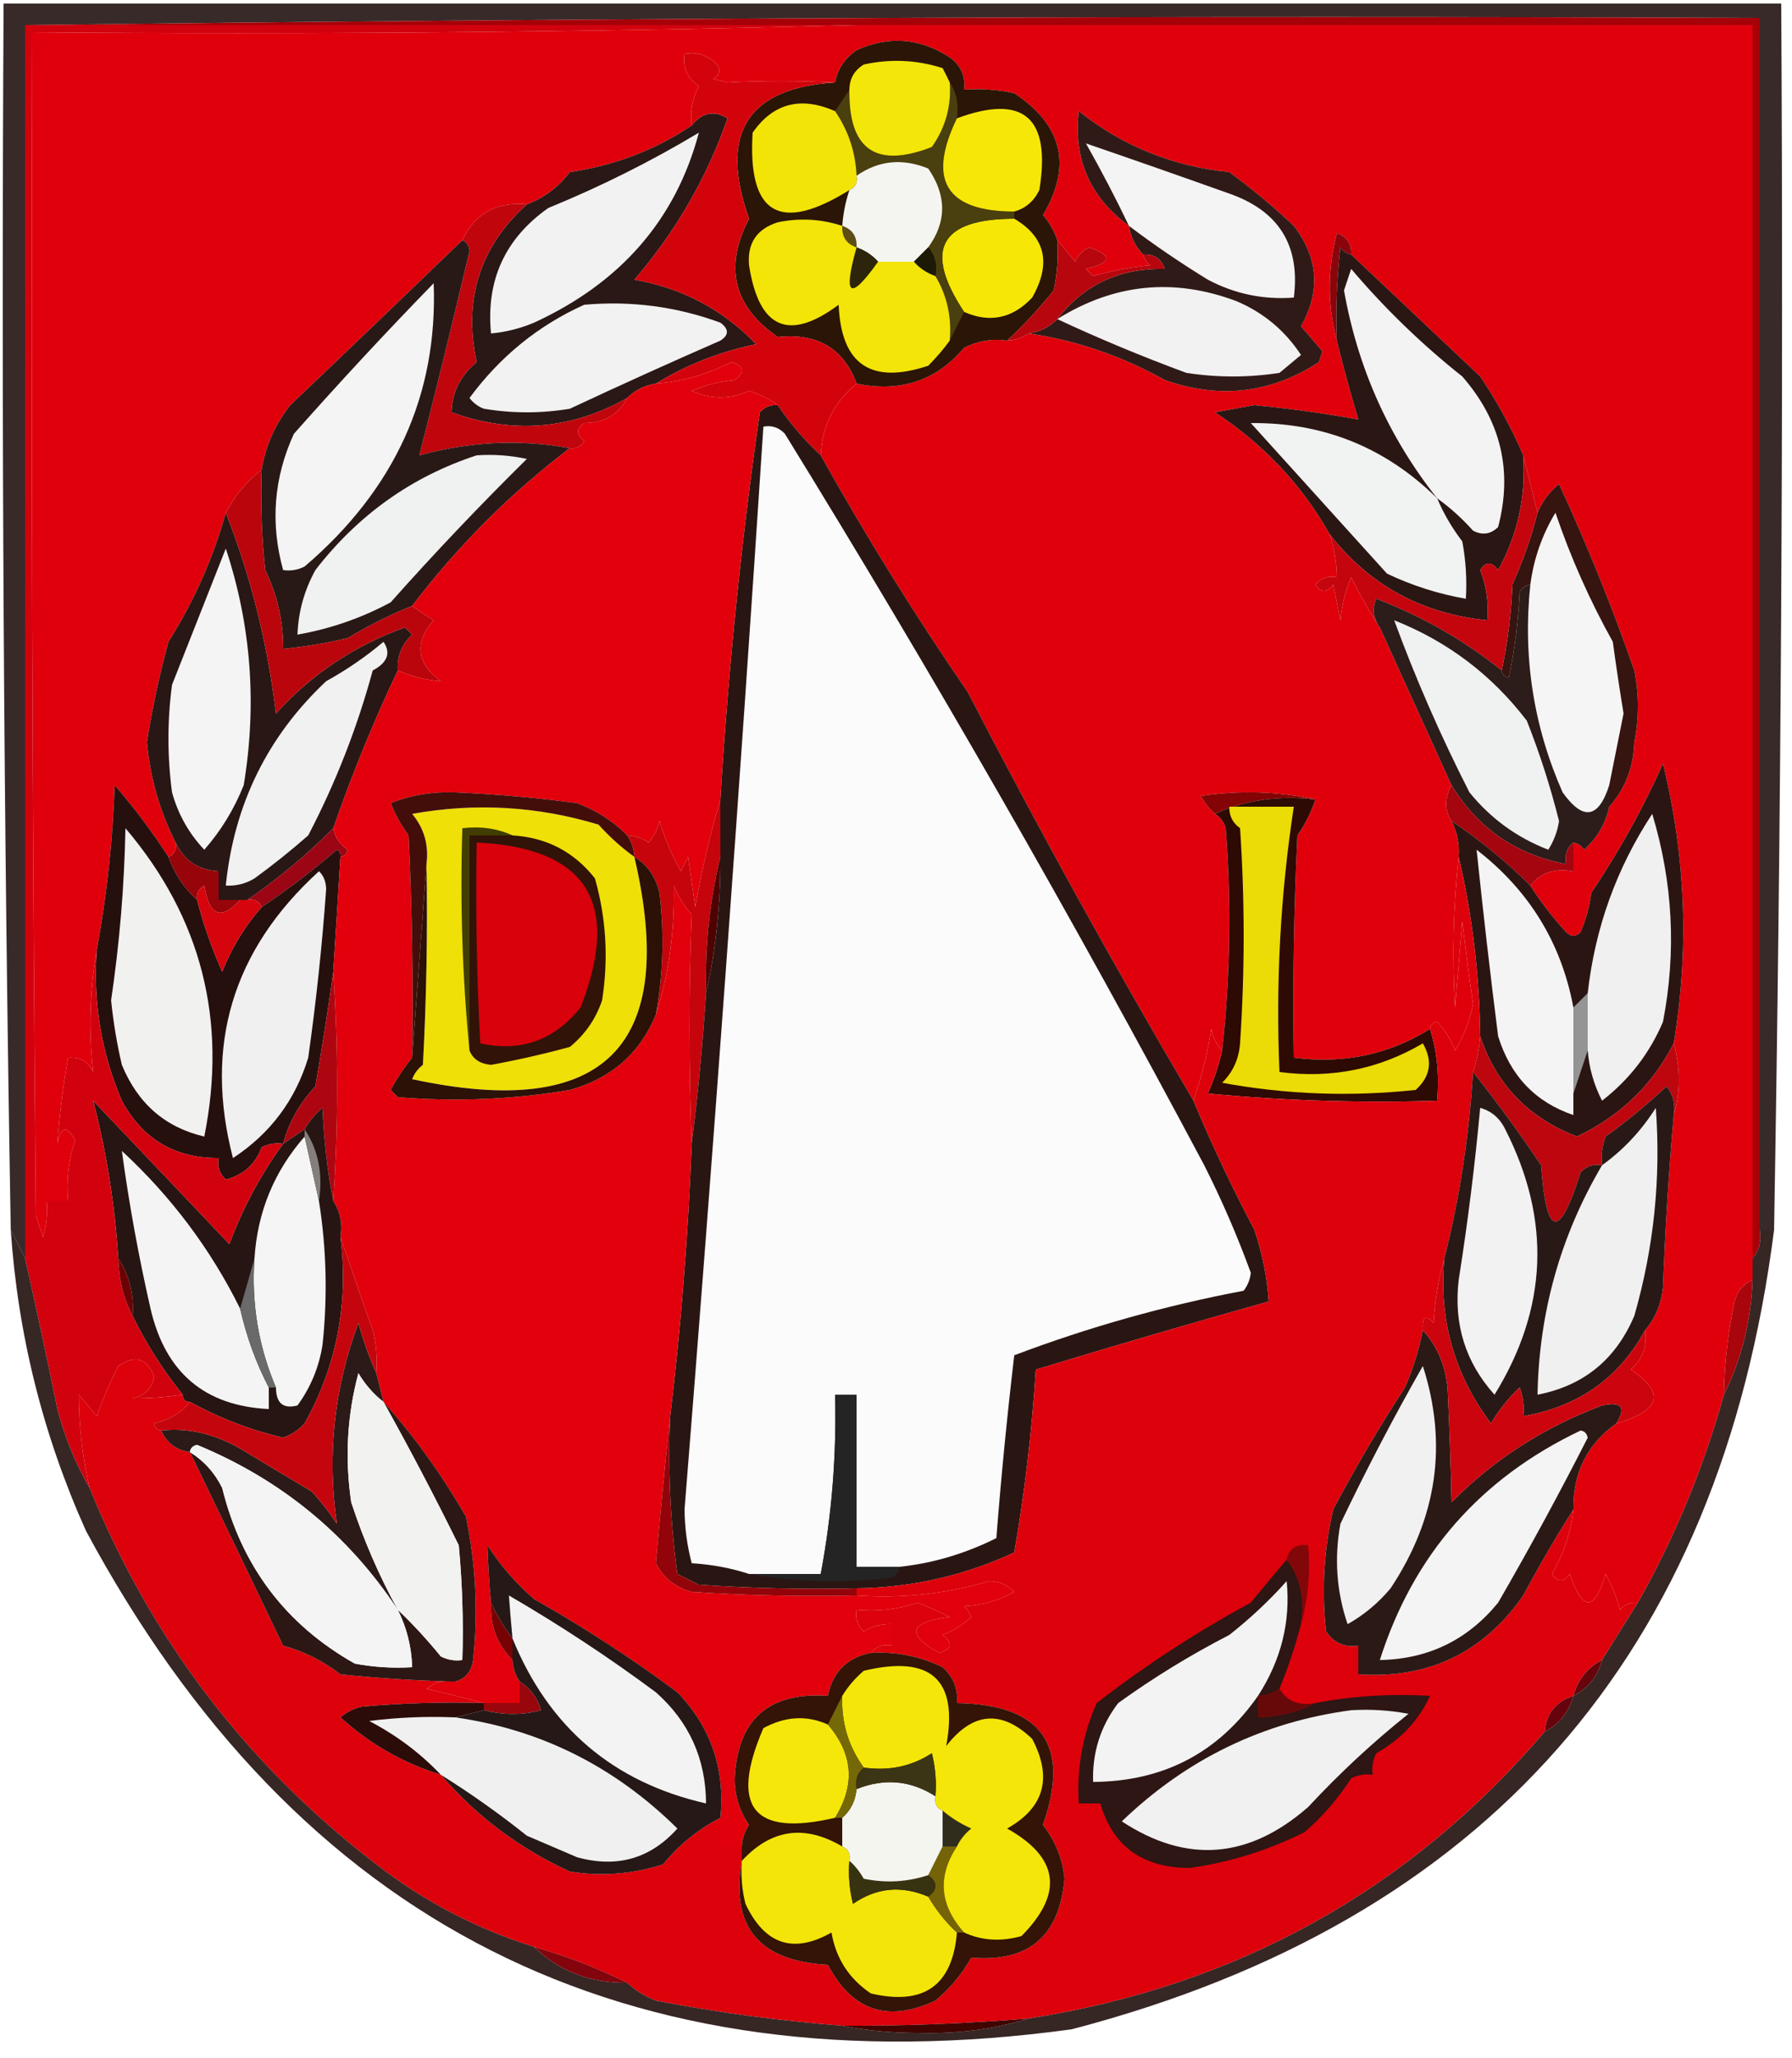
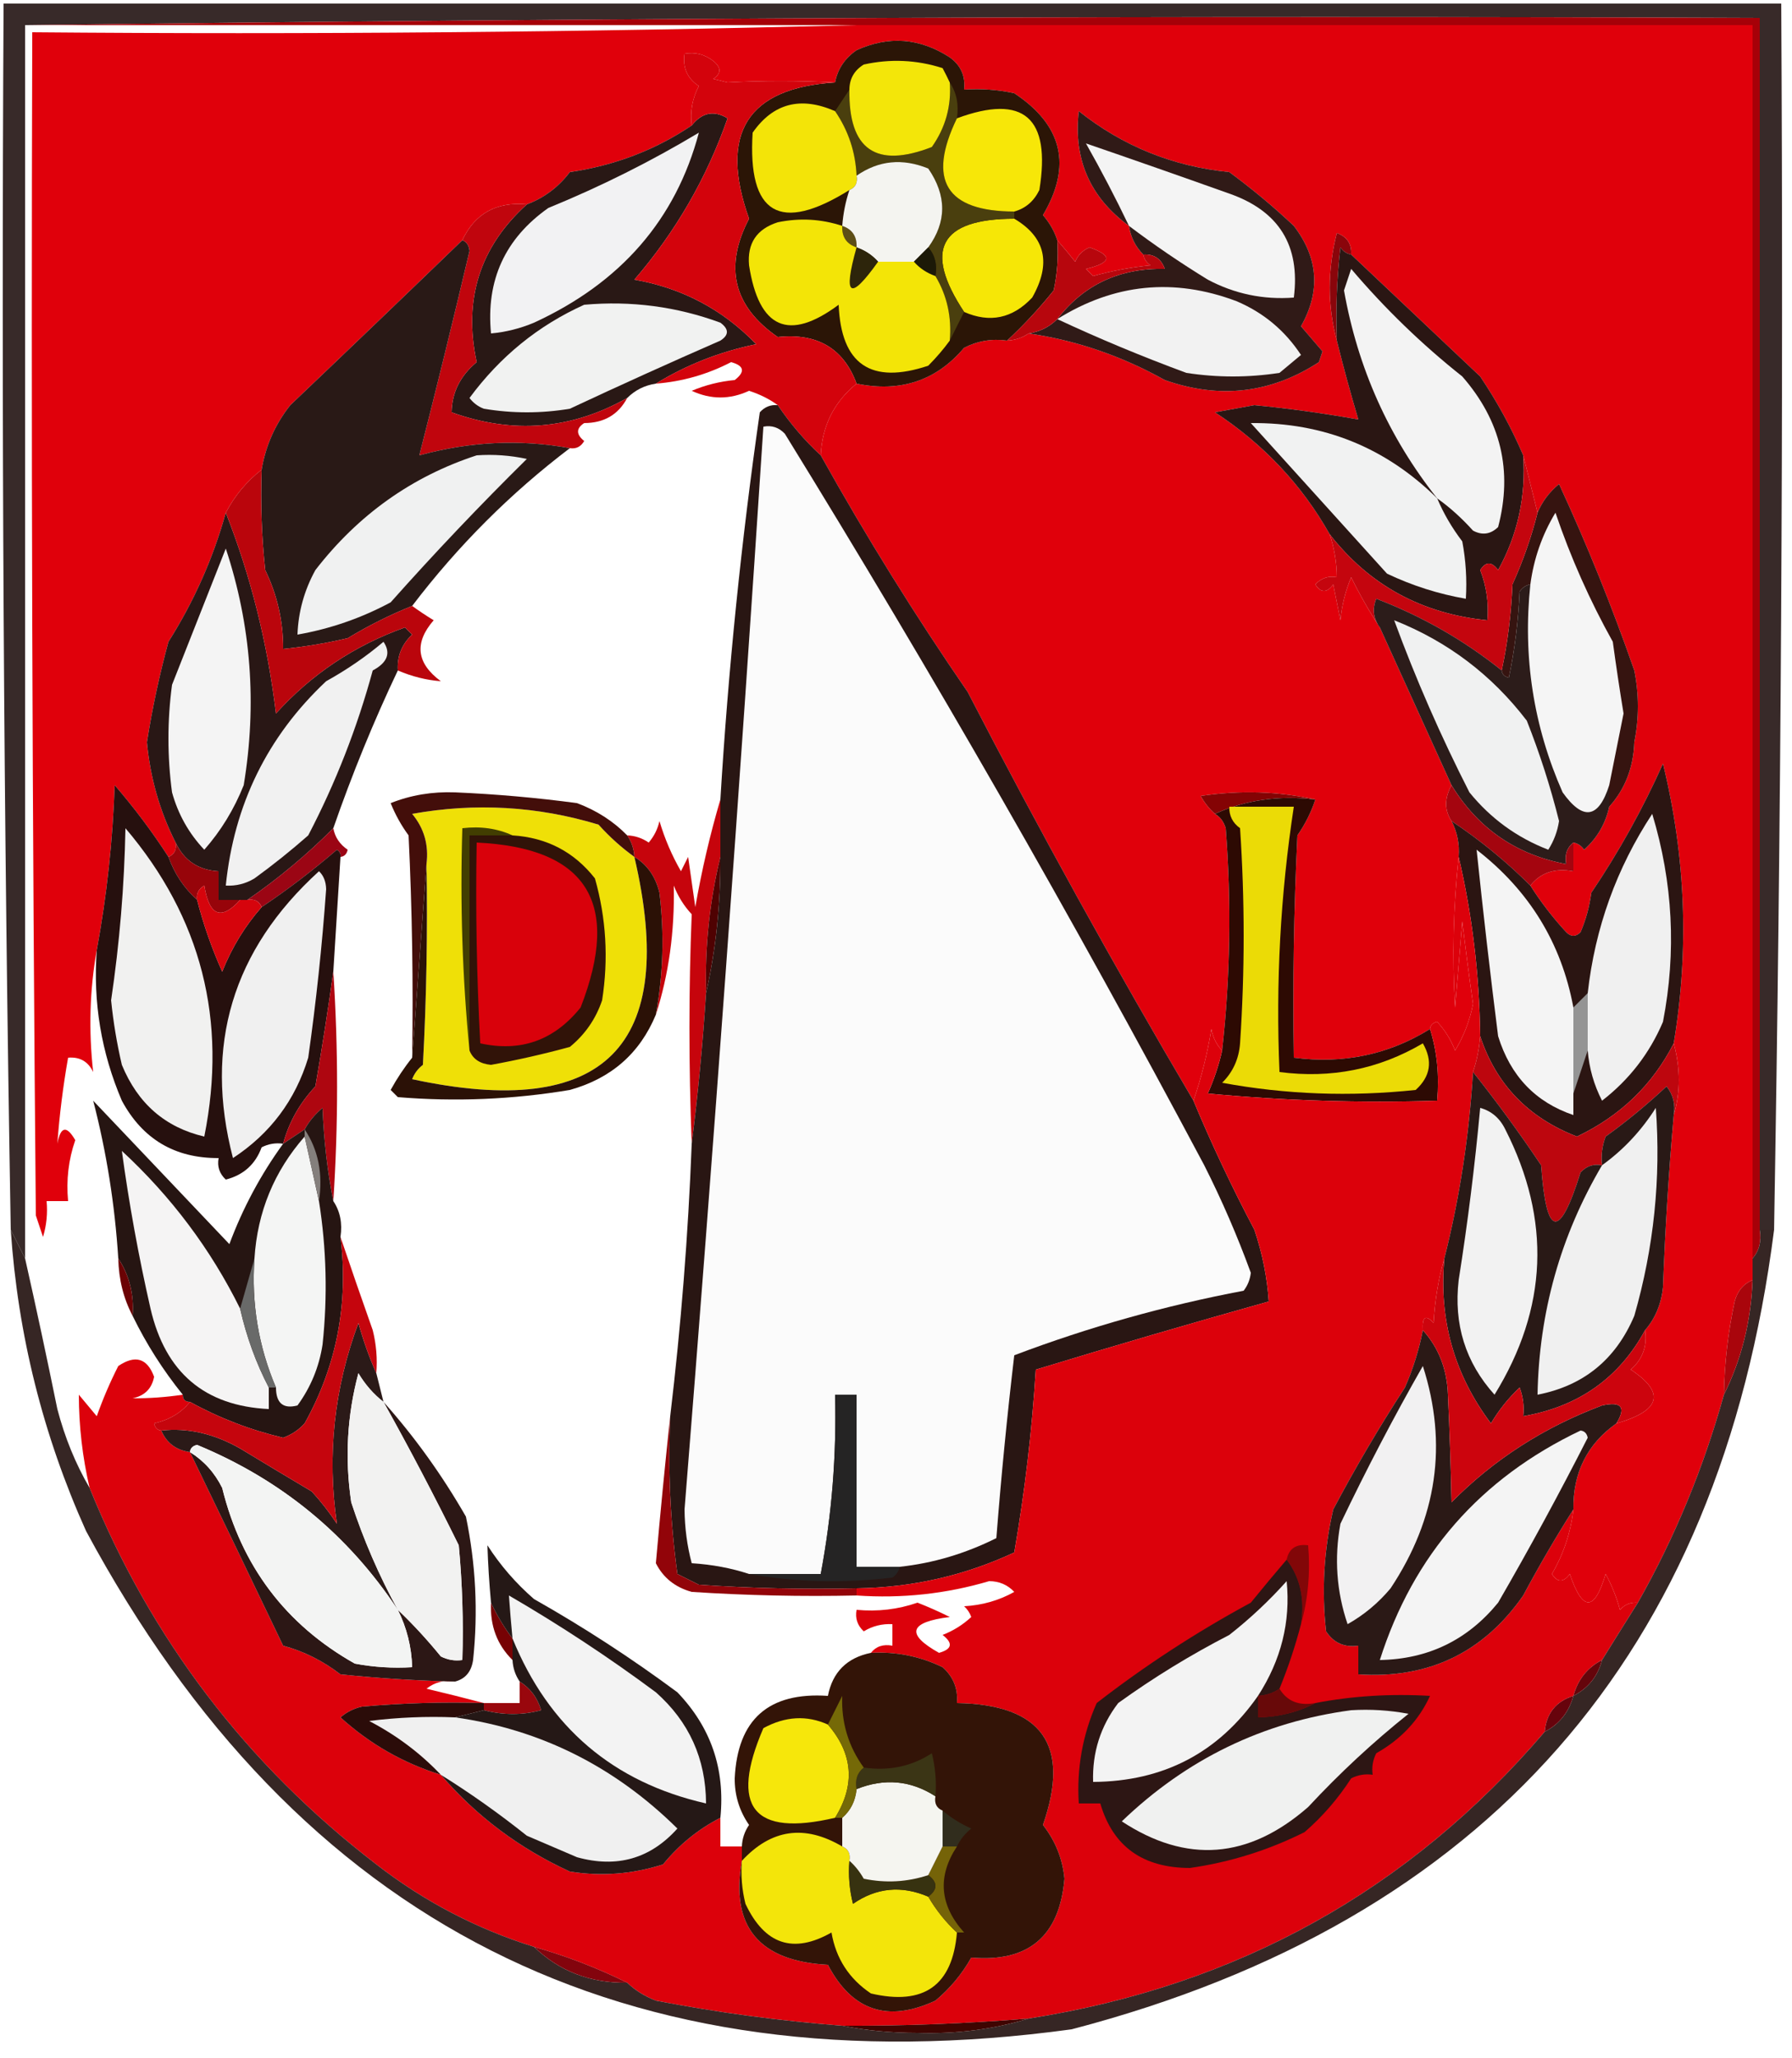
<svg xmlns="http://www.w3.org/2000/svg" version="1.1" width="250px" height="287px" style="shape-rendering:geometricPrecision; text-rendering:geometricPrecision; image-rendering:optimizeQuality; fill-rule:evenodd; clip-rule:evenodd">
  <g>
    <path style="opacity:1" fill="#e0000b" d="M 119.5,3.5 C 161.167,3.5 202.833,3.5 244.5,3.5C 244.5,60.833 244.5,118.167 244.5,175.5C 244.5,176.5 244.5,177.5 244.5,178.5C 243.21,179.058 242.377,180.058 242,181.5C 241.077,185.79 240.577,190.123 240.5,194.5C 237.646,204.751 233.646,214.418 228.5,223.5C 227.504,223.414 226.671,223.748 226,224.5C 225.529,222.754 224.862,221.087 224,219.5C 222.445,224.768 220.779,224.768 219,219.5C 218.107,220.711 217.274,220.711 216.5,219.5C 218.122,216.741 219.122,213.741 219.5,210.5C 219.432,205.376 221.432,201.376 225.5,198.5C 231.699,196.722 232.366,194.222 227.5,191C 229.155,189.556 229.822,187.722 229.5,185.5C 230.927,183.852 231.76,181.852 232,179.5C 232.301,171.475 232.801,163.475 233.5,155.5C 234.444,152.332 234.444,148.999 233.5,145.5C 235.669,132.464 235.169,119.464 232,106.5C 229.186,112.796 225.852,118.796 222,124.5C 221.749,126.433 221.249,128.266 220.5,130C 219.833,130.667 219.167,130.667 218.5,130C 216.618,127.957 214.951,125.791 213.5,123.5C 214.918,121.692 216.918,121.025 219.5,121.5C 219.5,120.167 219.5,118.833 219.5,117.5C 220.117,117.611 220.617,117.944 221,118.5C 222.82,116.868 223.986,114.868 224.5,112.5C 226.713,110.042 227.879,107.042 228,103.5C 228.667,100.167 228.667,96.833 228,93.5C 224.905,84.623 221.405,75.956 217.5,67.5C 216.141,68.624 215.141,69.958 214.5,71.5C 213.833,68.833 213.167,66.167 212.5,63.5C 210.892,59.727 208.892,56.061 206.5,52.5C 200.48,46.812 194.48,41.145 188.5,35.5C 188.585,34.005 187.919,33.005 186.5,32.5C 185.186,37.652 185.186,42.652 186.5,47.5C 187.387,51.096 188.387,54.762 189.5,58.5C 184.702,57.641 179.869,56.974 175,56.5C 173.167,56.833 171.333,57.167 169.5,57.5C 176.29,61.952 181.624,67.619 185.5,74.5C 186.15,76.435 186.483,78.435 186.5,80.5C 185.325,80.281 184.325,80.614 183.5,81.5C 184.274,82.711 185.107,82.711 186,81.5C 186.333,83.167 186.667,84.833 187,86.5C 187.192,84.423 187.692,82.423 188.5,80.5C 189.722,82.977 191.055,85.31 192.5,87.5C 195.829,94.826 199.163,102.159 202.5,109.5C 201.506,111.334 201.506,113.001 202.5,114.5C 203.301,116.042 203.634,117.708 203.5,119.5C 202.744,126.491 202.577,133.491 203,140.5C 203.333,136.5 203.667,132.5 204,128.5C 204.459,132.339 204.959,136.172 205.5,140C 205.051,142.326 204.217,144.493 203,146.5C 202.417,144.998 201.584,143.665 200.5,142.5C 199.893,142.624 199.56,142.957 199.5,143.5C 193.74,147.075 187.407,148.408 180.5,147.5C 180.334,137.161 180.5,126.828 181,116.5C 182.094,114.922 182.928,113.255 183.5,111.5C 178.35,110.349 173.016,110.183 167.5,111C 168.066,111.995 168.733,112.828 169.5,113.5C 170.222,113.918 170.722,114.584 171,115.5C 171.808,125.91 171.641,136.243 170.5,146.5C 169.732,145.737 169.232,144.737 169,143.5C 168.442,146.934 167.609,150.267 166.5,153.5C 155.506,134.852 145.006,115.852 135,96.5C 127.671,85.849 120.837,74.849 114.5,63.5C 114.688,59.391 116.355,56.058 119.5,53.5C 125.632,54.749 130.632,53.083 134.5,48.5C 136.396,47.534 138.396,47.201 140.5,47.5C 141.609,47.443 142.609,47.11 143.5,46.5C 150.12,47.459 156.453,49.626 162.5,53C 170.144,55.687 177.31,54.853 184,50.5C 184.167,50 184.333,49.5 184.5,49C 183.491,47.832 182.491,46.665 181.5,45.5C 184.256,40.631 183.923,35.964 180.5,31.5C 177.646,28.812 174.646,26.312 171.5,24C 163.629,23.212 156.629,20.379 150.5,15.5C 149.73,22.19 152.063,27.523 157.5,31.5C 157.733,33.062 158.4,34.395 159.5,35.5C 159.611,36.117 159.944,36.617 160.5,37C 157.776,37.27 155.109,37.77 152.5,38.5C 152.167,38.167 151.833,37.833 151.5,37.5C 155.081,36.644 155.247,35.644 152,34.5C 151.055,34.905 150.388,35.572 150,36.5C 149.148,35.429 148.315,34.429 147.5,33.5C 147.096,32.244 146.429,31.077 145.5,30C 149.576,23.128 148.242,17.461 141.5,13C 139.19,12.503 136.857,12.337 134.5,12.5C 134.703,10.61 134.037,9.11 132.5,8C 128.32,5.294 123.987,4.961 119.5,7C 117.859,8.129 116.859,9.629 116.5,11.5C 111.399,11.239 106.399,11.239 101.5,11.5C 100.833,11.333 100.167,11.167 99.5,11C 100.641,10.259 100.641,9.425 99.5,8.5C 98.311,7.571 96.978,7.238 95.5,7.5C 95.227,9.451 95.893,10.951 97.5,12C 96.594,13.7 96.261,15.533 96.5,17.5C 91.415,20.922 85.748,23.088 79.5,24C 77.905,26.102 75.905,27.602 73.5,28.5C 69.249,28.113 66.249,29.78 64.5,33.5C 56.575,41.151 48.575,48.818 40.5,56.5C 38.392,59.157 37.059,62.157 36.5,65.5C 34.408,67.137 32.741,69.137 31.5,71.5C 29.737,77.851 27.071,83.851 23.5,89.5C 22.244,94.112 21.244,98.778 20.5,103.5C 20.955,108.454 22.288,113.12 24.5,117.5C 24.672,118.492 24.338,119.158 23.5,119.5C 21.252,116.018 18.752,112.684 16,109.5C 15.733,117.253 14.899,124.92 13.5,132.5C 12.515,138.025 12.348,143.691 13,149.5C 12.29,148.027 11.124,147.36 9.5,147.5C 8.791,151.527 8.291,155.527 8,159.5C 8.451,157.071 9.285,156.904 10.5,159C 9.556,161.719 9.223,164.552 9.5,167.5C 8.5,167.5 7.5,167.5 6.5,167.5C 6.66,169.199 6.494,170.866 6,172.5C 5.667,171.5 5.333,170.5 5,169.5C 4.5,114.501 4.333,59.501 4.5,4.5C 43.004,4.832 81.337,4.499 119.5,3.5 Z" />
  </g>
  <g>
    <path style="opacity:1" fill="#382a29" d="M 247.5,171.5 C 246.833,171.5 246.167,171.5 245.5,171.5C 245.5,115.167 245.5,58.833 245.5,2.5C 164.665,2.167 83.998,2.501 3.5,3.5C 3.5,60.833 3.5,118.167 3.5,175.5C 2.833,174.167 2.167,172.833 1.5,171.5C 0.516,114.523 0.183,57.523 0.5,0.5C 83.167,0.5 165.833,0.5 248.5,0.5C 248.813,57.519 248.48,114.519 247.5,171.5 Z" />
  </g>
  <g>
    <path style="opacity:1" fill="#a60008" d="M 3.5,3.5 C 83.998,2.501 164.665,2.167 245.5,2.5C 245.5,58.833 245.5,115.167 245.5,171.5C 245.768,173.099 245.434,174.432 244.5,175.5C 244.5,118.167 244.5,60.833 244.5,3.5C 202.833,3.5 161.167,3.5 119.5,3.5C 80.833,3.5 42.167,3.5 3.5,3.5 Z" />
  </g>
  <g>
    <path style="opacity:1" fill="#301a17" d="M 143.5,46.5 C 145.062,46.267 146.395,45.6 147.5,44.5C 151.202,39.696 156.202,37.363 162.5,37.5C 161.995,36.081 160.995,35.415 159.5,35.5C 158.4,34.395 157.733,33.062 157.5,31.5C 152.063,27.523 149.73,22.19 150.5,15.5C 156.629,20.379 163.629,23.212 171.5,24C 174.646,26.312 177.646,28.812 180.5,31.5C 183.923,35.964 184.256,40.631 181.5,45.5C 182.491,46.665 183.491,47.832 184.5,49C 184.333,49.5 184.167,50 184,50.5C 177.31,54.853 170.144,55.687 162.5,53C 156.453,49.626 150.12,47.459 143.5,46.5 Z" />
  </g>
  <g>
    <path style="opacity:1" fill="#f4f4f4" d="M 157.5,31.5 C 155.653,27.642 153.653,23.808 151.5,20C 158.028,22.241 164.695,24.575 171.5,27C 178.422,29.418 181.422,34.252 180.5,41.5C 176.253,41.822 172.253,40.989 168.5,39C 164.66,36.644 160.994,34.144 157.5,31.5 Z" />
  </g>
  <g>
    <path style="opacity:1" fill="#2b1506" d="M 147.5,33.5 C 147.663,35.857 147.497,38.19 147,40.5C 144.967,43.03 142.8,45.364 140.5,47.5C 138.396,47.201 136.396,47.534 134.5,48.5C 130.632,53.083 125.632,54.749 119.5,53.5C 117.686,48.584 114.019,46.418 108.5,47C 102.313,42.732 100.98,37.232 104.5,30.5C 100.264,18.601 104.264,12.267 116.5,11.5C 116.859,9.629 117.859,8.129 119.5,7C 123.987,4.961 128.32,5.294 132.5,8C 134.037,9.11 134.703,10.61 134.5,12.5C 136.857,12.337 139.19,12.503 141.5,13C 148.242,17.461 149.576,23.128 145.5,30C 146.429,31.077 147.096,32.244 147.5,33.5 Z" />
  </g>
  <g>
    <path style="opacity:1" fill="#5d4e16" d="M 117.5,31.5 C 118.906,31.973 119.573,32.973 119.5,34.5C 118.094,34.027 117.427,33.027 117.5,31.5 Z" />
  </g>
  <g>
    <path style="opacity:1" fill="#f6e706" d="M 141.5,30.5 C 145.863,33.083 146.696,36.75 144,41.5C 141.261,44.414 138.094,45.081 134.5,43.5C 128.777,34.85 131.111,30.517 141.5,30.5 Z" />
  </g>
  <g>
    <path style="opacity:1" fill="#4a3f0e" d="M 132.5,11.5 C 133.451,12.919 133.784,14.585 133.5,16.5C 129.319,25.146 131.986,29.479 141.5,29.5C 141.5,29.833 141.5,30.167 141.5,30.5C 131.111,30.517 128.777,34.85 134.5,43.5C 133.833,44.833 133.167,46.167 132.5,47.5C 132.79,44.215 132.123,41.215 130.5,38.5C 130.768,36.901 130.434,35.568 129.5,34.5C 132.087,30.936 132.087,27.269 129.5,23.5C 125.901,22.035 122.568,22.368 119.5,24.5C 119.353,21.208 118.353,18.208 116.5,15.5C 117.167,14.5 117.833,13.5 118.5,12.5C 118.367,20.866 122.2,23.533 130,20.5C 131.908,17.794 132.741,14.793 132.5,11.5 Z" />
  </g>
  <g>
    <path style="opacity:1" fill="#f3e408" d="M 116.5,15.5 C 118.353,18.208 119.353,21.208 119.5,24.5C 119.672,25.492 119.338,26.158 118.5,26.5C 108.787,32.562 104.287,29.895 105,18.5C 107.862,14.397 111.696,13.397 116.5,15.5 Z" />
  </g>
  <g>
    <path style="opacity:1" fill="#f4f4f0" d="M 129.5,34.5 C 128.833,35.167 128.167,35.833 127.5,36.5C 125.833,36.5 124.167,36.5 122.5,36.5C 121.71,35.599 120.71,34.932 119.5,34.5C 119.573,32.973 118.906,31.973 117.5,31.5C 117.629,29.784 117.962,28.117 118.5,26.5C 119.338,26.158 119.672,25.492 119.5,24.5C 122.568,22.368 125.901,22.035 129.5,23.5C 132.087,27.269 132.087,30.936 129.5,34.5 Z" />
  </g>
  <g>
    <path style="opacity:1" fill="#f7e708" d="M 141.5,29.5 C 131.986,29.479 129.319,25.146 133.5,16.5C 142.813,13.059 146.646,16.393 145,26.5C 144.241,28.063 143.074,29.063 141.5,29.5 Z" />
  </g>
  <g>
    <path style="opacity:1" fill="#f3e609" d="M 132.5,11.5 C 132.741,14.793 131.908,17.794 130,20.5C 122.2,23.533 118.367,20.866 118.5,12.5C 118.511,10.983 119.177,9.816 120.5,9C 124.211,8.175 127.878,8.341 131.5,9.5C 131.863,10.184 132.196,10.85 132.5,11.5 Z" />
  </g>
  <g>
    <path style="opacity:1" fill="#2d250b" d="M 119.5,34.5 C 120.71,34.932 121.71,35.599 122.5,36.5C 118.565,42.034 117.565,41.368 119.5,34.5 Z" />
  </g>
  <g>
    <path style="opacity:1" fill="#1c1907" d="M 129.5,34.5 C 130.434,35.568 130.768,36.901 130.5,38.5C 129.29,38.068 128.29,37.401 127.5,36.5C 128.167,35.833 128.833,35.167 129.5,34.5 Z" />
  </g>
  <g>
    <path style="opacity:1" fill="#8a050b" d="M 188.5,35.5 C 187.883,35.389 187.383,35.056 187,34.5C 186.501,38.821 186.334,43.154 186.5,47.5C 185.186,42.652 185.186,37.652 186.5,32.5C 187.919,33.005 188.585,34.005 188.5,35.5 Z" />
  </g>
  <g>
    <path style="opacity:1" fill="#f2f2f2" d="M 147.5,44.5 C 155.431,39.546 163.764,38.713 172.5,42C 176.255,43.588 179.255,46.088 181.5,49.5C 180.5,50.333 179.5,51.167 178.5,52C 174.167,52.667 169.833,52.667 165.5,52C 159.207,49.671 153.207,47.171 147.5,44.5 Z" />
  </g>
  <g>
    <path style="opacity:1" fill="#291815" d="M 91.5,53.5 C 89.938,53.733 88.605,54.4 87.5,55.5C 79.718,59.907 71.552,60.573 63,57.5C 63.052,54.728 64.219,52.394 66.5,50.5C 64.616,41.746 66.95,34.413 73.5,28.5C 75.905,27.602 77.905,26.102 79.5,24C 85.748,23.088 91.415,20.922 96.5,17.5C 97.936,15.681 99.603,15.348 101.5,16.5C 98.583,24.837 94.249,32.337 88.5,39C 95.155,40.161 100.822,43.161 105.5,48C 100.433,49.042 95.766,50.875 91.5,53.5 Z" />
  </g>
  <g>
    <path style="opacity:1" fill="#f1f2f1" d="M 81.5,42.5 C 88.061,41.919 94.395,42.752 100.5,45C 101.711,45.893 101.711,46.726 100.5,47.5C 93.488,50.563 86.488,53.73 79.5,57C 75.5,57.667 71.5,57.667 67.5,57C 66.692,56.692 66.025,56.192 65.5,55.5C 69.765,49.72 75.098,45.387 81.5,42.5 Z" />
  </g>
  <g>
    <path style="opacity:1" fill="#f2f2f3" d="M 97.5,18.5 C 94.288,30.589 86.622,39.422 74.5,45C 72.564,45.813 70.564,46.313 68.5,46.5C 67.785,39.098 70.451,33.265 76.5,29C 83.808,26.012 90.808,22.512 97.5,18.5 Z" />
  </g>
  <g>
    <path style="opacity:1" fill="#b7060d" d="M 147.5,33.5 C 148.315,34.429 149.148,35.429 150,36.5C 150.388,35.572 151.055,34.905 152,34.5C 155.247,35.644 155.081,36.644 151.5,37.5C 151.833,37.833 152.167,38.167 152.5,38.5C 155.109,37.77 157.776,37.27 160.5,37C 159.944,36.617 159.611,36.117 159.5,35.5C 160.995,35.415 161.995,36.081 162.5,37.5C 156.202,37.363 151.202,39.696 147.5,44.5C 146.395,45.6 145.062,46.267 143.5,46.5C 142.609,47.11 141.609,47.443 140.5,47.5C 142.8,45.364 144.967,43.03 147,40.5C 147.497,38.19 147.663,35.857 147.5,33.5 Z" />
  </g>
  <g>
    <path style="opacity:1" fill="#f3e507" d="M 117.5,31.5 C 117.427,33.027 118.094,34.027 119.5,34.5C 117.565,41.368 118.565,42.034 122.5,36.5C 124.167,36.5 125.833,36.5 127.5,36.5C 128.29,37.401 129.29,38.068 130.5,38.5C 132.123,41.215 132.79,44.215 132.5,47.5C 131.636,48.688 130.636,49.855 129.5,51C 121.509,53.666 117.342,50.832 117,42.5C 110.041,47.674 105.874,45.841 104.5,37C 104.225,33.94 105.558,31.94 108.5,31C 111.555,30.366 114.555,30.532 117.5,31.5 Z" />
  </g>
  <g>
    <path style="opacity:1" fill="#c0050d" d="M 73.5,28.5 C 66.95,34.413 64.616,41.746 66.5,50.5C 64.219,52.394 63.052,54.728 63,57.5C 71.552,60.573 79.718,59.907 87.5,55.5C 86.264,57.828 84.264,58.994 81.5,59C 80.359,59.741 80.359,60.575 81.5,61.5C 81.043,62.297 80.376,62.631 79.5,62.5C 72.578,61.233 65.578,61.566 58.5,63.5C 60.901,54.108 63.234,44.608 65.5,35C 65.43,34.235 65.097,33.735 64.5,33.5C 66.249,29.78 69.249,28.113 73.5,28.5 Z" />
  </g>
  <g>
    <path style="opacity:1" fill="#d3030c" d="M 116.5,11.5 C 104.264,12.267 100.264,18.601 104.5,30.5C 100.98,37.232 102.313,42.732 108.5,47C 114.019,46.418 117.686,48.584 119.5,53.5C 116.355,56.058 114.688,59.391 114.5,63.5C 112.291,61.465 110.291,59.132 108.5,56.5C 107.359,55.661 106.026,54.994 104.5,54.5C 101.834,55.738 99.168,55.738 96.5,54.5C 98.423,53.692 100.423,53.192 102.5,53C 103.993,51.844 103.826,51.01 102,50.5C 98.691,52.215 95.191,53.215 91.5,53.5C 95.766,50.875 100.433,49.042 105.5,48C 100.822,43.161 95.155,40.161 88.5,39C 94.249,32.337 98.583,24.837 101.5,16.5C 99.603,15.348 97.936,15.681 96.5,17.5C 96.261,15.533 96.594,13.7 97.5,12C 95.893,10.951 95.227,9.451 95.5,7.5C 96.978,7.238 98.311,7.571 99.5,8.5C 100.641,9.425 100.641,10.259 99.5,11C 100.167,11.167 100.833,11.333 101.5,11.5C 106.399,11.239 111.399,11.239 116.5,11.5 Z" />
  </g>
  <g>
    <path style="opacity:1" fill="#2a1613" d="M 188.5,35.5 C 194.48,41.145 200.48,46.812 206.5,52.5C 208.892,56.061 210.892,59.727 212.5,63.5C 212.901,69.223 211.735,74.556 209,79.5C 208.107,78.289 207.274,78.289 206.5,79.5C 207.374,81.747 207.708,84.08 207.5,86.5C 198.363,85.602 191.03,81.602 185.5,74.5C 181.624,67.619 176.29,61.952 169.5,57.5C 171.333,57.167 173.167,56.833 175,56.5C 179.869,56.974 184.702,57.641 189.5,58.5C 188.387,54.762 187.387,51.096 186.5,47.5C 186.334,43.154 186.501,38.821 187,34.5C 187.383,35.056 187.883,35.389 188.5,35.5 Z" />
  </g>
  <g>
    <path style="opacity:1" fill="#f1f2f2" d="M 200.5,69.5 C 201.391,71.609 202.558,73.609 204,75.5C 204.497,78.146 204.664,80.813 204.5,83.5C 200.687,82.84 197.021,81.674 193.5,80C 187.167,73 180.833,66 174.5,59C 184.635,58.902 193.302,62.402 200.5,69.5 Z" />
  </g>
  <g>
    <path style="opacity:1" fill="#f3f3f3" d="M 200.5,69.5 C 193.752,60.997 189.419,51.331 187.5,40.5C 187.833,39.5 188.167,38.5 188.5,37.5C 193.184,43.018 198.351,48.018 204,52.5C 209.394,58.669 211.061,65.669 209,73.5C 207.951,74.517 206.784,74.684 205.5,74C 203.917,72.242 202.25,70.742 200.5,69.5 Z" />
  </g>
  <g>
    <path style="opacity:1" fill="#291916" d="M 64.5,33.5 C 65.097,33.735 65.43,34.235 65.5,35C 63.234,44.608 60.901,54.108 58.5,63.5C 65.578,61.566 72.578,61.233 79.5,62.5C 71.215,68.785 63.882,76.118 57.5,84.5C 54.411,85.739 51.411,87.239 48.5,89C 45.522,89.696 42.522,90.196 39.5,90.5C 39.519,86.648 38.685,82.981 37,79.5C 36.501,74.845 36.334,70.178 36.5,65.5C 37.059,62.157 38.392,59.157 40.5,56.5C 48.575,48.818 56.575,41.151 64.5,33.5 Z" />
  </g>
  <g>
    <path style="opacity:1" fill="#f0f1f1" d="M 66.5,63.5 C 68.857,63.337 71.19,63.503 73.5,64C 66.936,70.475 60.602,77.142 54.5,84C 50.41,86.197 46.076,87.697 41.5,88.5C 41.618,85.312 42.451,82.312 44,79.5C 49.964,71.789 57.464,66.455 66.5,63.5 Z" />
  </g>
  <g>
-     <path style="opacity:1" fill="#f4f4f4" d="M 60.5,39.5 C 61.088,55.082 55.088,68.249 42.5,79C 41.552,79.483 40.552,79.65 39.5,79.5C 37.691,72.959 38.191,66.626 41,60.5C 47.422,53.251 53.922,46.251 60.5,39.5 Z" />
-   </g>
+     </g>
  <g>
    <path style="opacity:1" fill="#291715" d="M 31.5,71.5 C 34.969,80.299 37.303,89.633 38.5,99.5C 43.464,94.013 49.464,90.013 56.5,87.5C 56.833,87.833 57.167,88.167 57.5,88.5C 56.05,89.85 55.383,91.516 55.5,93.5C 52.129,100.598 49.129,107.932 46.5,115.5C 42.767,119.24 38.767,122.573 34.5,125.5C 34.167,125.5 33.833,125.5 33.5,125.5C 32.5,125.5 31.5,125.5 30.5,125.5C 30.5,124.167 30.5,122.833 30.5,121.5C 27.682,121.343 25.682,120.009 24.5,117.5C 22.288,113.12 20.955,108.454 20.5,103.5C 21.244,98.778 22.244,94.112 23.5,89.5C 27.071,83.851 29.737,77.851 31.5,71.5 Z" />
  </g>
  <g>
    <path style="opacity:1" fill="#f5f5f5" d="M 224.5,109.5 C 223.016,114.16 220.849,114.494 218,110.5C 213.928,101.274 212.428,91.607 213.5,81.5C 213.976,77.905 215.142,74.572 217,71.5C 219.112,77.726 221.778,83.726 225,89.5C 225.453,92.84 225.953,96.174 226.5,99.5C 225.83,102.846 225.163,106.179 224.5,109.5 Z" />
  </g>
  <g>
    <path style="opacity:1" fill="#361410" d="M 224.5,112.5 C 224.5,111.5 224.5,110.5 224.5,109.5C 225.163,106.179 225.83,102.846 226.5,99.5C 225.953,96.174 225.453,92.84 225,89.5C 221.778,83.726 219.112,77.726 217,71.5C 215.142,74.572 213.976,77.905 213.5,81.5C 212.883,81.611 212.383,81.944 212,82.5C 211.827,86.541 211.327,90.541 210.5,94.5C 209.893,94.376 209.56,94.043 209.5,93.5C 210.324,89.688 210.824,85.688 211,81.5C 212.47,78.256 213.637,74.923 214.5,71.5C 215.141,69.958 216.141,68.624 217.5,67.5C 221.405,75.956 224.905,84.623 228,93.5C 228.667,96.833 228.667,100.167 228,103.5C 227.879,107.042 226.713,110.042 224.5,112.5 Z" />
  </g>
  <g>
    <path style="opacity:1" fill="#f4f4f4" d="M 31.5,76.5 C 35.04,87.193 35.874,98.193 34,109.5C 32.654,112.87 30.821,115.87 28.5,118.5C 26.349,116.228 24.849,113.561 24,110.5C 23.333,105.5 23.333,100.5 24,95.5C 26.51,89.151 29.01,82.818 31.5,76.5 Z" />
  </g>
  <g>
    <path style="opacity:1" fill="#c4050e" d="M 212.5,63.5 C 213.167,66.167 213.833,68.833 214.5,71.5C 213.637,74.923 212.47,78.256 211,81.5C 210.824,85.688 210.324,89.688 209.5,93.5C 204.232,89.28 198.399,85.946 192,83.5C 191.421,84.928 191.588,86.262 192.5,87.5C 191.055,85.31 189.722,82.977 188.5,80.5C 187.692,82.423 187.192,84.423 187,86.5C 186.667,84.833 186.333,83.167 186,81.5C 185.107,82.711 184.274,82.711 183.5,81.5C 184.325,80.614 185.325,80.281 186.5,80.5C 186.483,78.435 186.15,76.435 185.5,74.5C 191.03,81.602 198.363,85.602 207.5,86.5C 207.708,84.08 207.374,81.747 206.5,79.5C 207.274,78.289 208.107,78.289 209,79.5C 211.735,74.556 212.901,69.223 212.5,63.5 Z" />
  </g>
  <g>
    <path style="opacity:1" fill="#ba050c" d="M 36.5,65.5 C 36.334,70.178 36.501,74.845 37,79.5C 38.685,82.981 39.519,86.648 39.5,90.5C 42.522,90.196 45.522,89.696 48.5,89C 51.411,87.239 54.411,85.739 57.5,84.5C 58.398,85.158 59.398,85.824 60.5,86.5C 57.762,89.653 58.095,92.486 61.5,95C 59.481,94.847 57.481,94.347 55.5,93.5C 55.383,91.516 56.05,89.85 57.5,88.5C 57.167,88.167 56.833,87.833 56.5,87.5C 49.464,90.013 43.464,94.013 38.5,99.5C 37.303,89.633 34.969,80.299 31.5,71.5C 32.741,69.137 34.408,67.137 36.5,65.5 Z" />
  </g>
  <g>
    <path style="opacity:1" fill="#f1f1f1" d="M 53.5,89.5 C 54.559,91.07 54.059,92.403 52,93.5C 49.819,101.522 46.819,109.188 43,116.5C 40.591,118.62 38.091,120.62 35.5,122.5C 34.264,123.246 32.931,123.579 31.5,123.5C 32.649,112.192 37.315,102.692 45.5,95C 48.407,93.391 51.073,91.558 53.5,89.5 Z" />
  </g>
  <g>
    <path style="opacity:1" fill="#2c1c1a" d="M 213.5,81.5 C 212.428,91.607 213.928,101.274 218,110.5C 220.849,114.494 223.016,114.16 224.5,109.5C 224.5,110.5 224.5,111.5 224.5,112.5C 223.986,114.868 222.82,116.868 221,118.5C 220.617,117.944 220.117,117.611 219.5,117.5C 218.596,118.209 218.263,119.209 218.5,120.5C 211.539,119.206 206.205,115.539 202.5,109.5C 199.163,102.159 195.829,94.826 192.5,87.5C 191.588,86.262 191.421,84.928 192,83.5C 198.399,85.946 204.232,89.28 209.5,93.5C 209.56,94.043 209.893,94.376 210.5,94.5C 211.327,90.541 211.827,86.541 212,82.5C 212.383,81.944 212.883,81.611 213.5,81.5 Z" />
  </g>
  <g>
    <path style="opacity:1" fill="#f0f1f1" d="M 194.5,86.5 C 201.954,89.452 208.12,94.119 213,100.5C 214.807,105.06 216.307,109.727 217.5,114.5C 217.281,115.938 216.781,117.271 216,118.5C 211.625,116.812 207.958,114.145 205,110.5C 201.005,102.671 197.505,94.671 194.5,86.5 Z" />
  </g>
  <g>
    <path style="opacity:1" fill="#840304" d="M 183.5,111.5 C 178.381,110.897 173.715,111.564 169.5,113.5C 168.733,112.828 168.066,111.995 167.5,111C 173.016,110.183 178.35,110.349 183.5,111.5 Z" />
  </g>
  <g>
    <path style="opacity:1" fill="#2d0a03" d="M 183.5,111.5 C 182.928,113.255 182.094,114.922 181,116.5C 180.5,126.828 180.334,137.161 180.5,147.5C 187.407,148.408 193.74,147.075 199.5,143.5C 200.479,146.625 200.813,149.958 200.5,153.5C 189.813,153.832 179.146,153.499 168.5,152.5C 169.372,150.55 170.039,148.55 170.5,146.5C 171.641,136.243 171.808,125.91 171,115.5C 170.722,114.584 170.222,113.918 169.5,113.5C 173.715,111.564 178.381,110.897 183.5,111.5 Z" />
  </g>
  <g>
    <path style="opacity:1" fill="#ebdb06" d="M 171.5,112.5 C 174.5,112.5 177.5,112.5 180.5,112.5C 178.632,124.718 177.965,137.051 178.5,149.5C 185.707,150.442 192.374,149.109 198.5,145.5C 199.91,147.949 199.576,150.116 197.5,152C 188.338,152.968 179.338,152.635 170.5,151C 172.004,149.509 172.837,147.676 173,145.5C 173.667,135.5 173.667,125.5 173,115.5C 171.961,114.756 171.461,113.756 171.5,112.5 Z" />
  </g>
  <g>
    <path style="opacity:1" fill="#97040a" d="M 24.5,117.5 C 25.682,120.009 27.682,121.343 30.5,121.5C 30.5,122.833 30.5,124.167 30.5,125.5C 31.5,125.5 32.5,125.5 33.5,125.5C 30.855,128.42 29.189,127.753 28.5,123.5C 27.703,123.957 27.369,124.624 27.5,125.5C 25.674,123.853 24.34,121.853 23.5,119.5C 24.338,119.158 24.672,118.492 24.5,117.5 Z" />
  </g>
  <g>
    <path style="opacity:1" fill="#9b0514" d="M 46.5,115.5 C 46.721,116.735 47.388,117.735 48.5,118.5C 48.376,119.107 48.043,119.44 47.5,119.5C 47.565,119.062 47.399,118.728 47,118.5C 43.581,121.438 40.081,124.105 36.5,126.5C 36.158,125.662 35.492,125.328 34.5,125.5C 38.767,122.573 42.767,119.24 46.5,115.5 Z" />
  </g>
  <g>
    <path style="opacity:1" fill="#a4050f" d="M 202.5,109.5 C 206.205,115.539 211.539,119.206 218.5,120.5C 218.263,119.209 218.596,118.209 219.5,117.5C 219.5,118.833 219.5,120.167 219.5,121.5C 216.918,121.025 214.918,121.692 213.5,123.5C 210.154,120.159 206.487,117.159 202.5,114.5C 201.506,113.001 201.506,111.334 202.5,109.5 Z" />
  </g>
  <g>
    <path style="opacity:1" fill="#c6040c" d="M 100.5,111.5 C 100.5,114.167 100.5,116.833 100.5,119.5C 99.004,125.605 98.337,131.938 98.5,138.5C 98.036,145.663 97.37,152.663 96.5,159.5C 96.076,148.591 96.076,137.924 96.5,127.5C 95.416,126.335 94.583,125.002 94,123.5C 94.129,129.916 93.295,135.916 91.5,141.5C 92.521,135.87 92.687,130.204 92,124.5C 91.451,122.24 90.284,120.574 88.5,119.5C 88.443,118.391 88.11,117.391 87.5,116.5C 88.583,116.539 89.583,116.873 90.5,117.5C 91.251,116.624 91.751,115.624 92,114.5C 92.725,116.949 93.725,119.283 95,121.5C 95.333,120.833 95.667,120.167 96,119.5C 96.333,121.833 96.667,124.167 97,126.5C 97.903,121.327 99.07,116.327 100.5,111.5 Z" />
  </g>
  <g>
    <path style="opacity:1" fill="#4f0202" d="M 100.5,119.5 C 100.546,126.05 99.879,132.383 98.5,138.5C 98.337,131.938 99.004,125.605 100.5,119.5 Z" />
  </g>
  <g>
    <path style="opacity:1" fill="#26100e" d="M 23.5,119.5 C 24.34,121.853 25.674,123.853 27.5,125.5C 28.374,128.919 29.541,132.252 31,135.5C 32.344,132.135 34.177,129.135 36.5,126.5C 40.081,124.105 43.581,121.438 47,118.5C 47.399,118.728 47.565,119.062 47.5,119.5C 47.167,124.833 46.833,130.167 46.5,135.5C 45.778,140.711 44.945,146.044 44,151.5C 41.798,153.845 40.298,156.511 39.5,159.5C 38.448,159.351 37.448,159.517 36.5,160C 35.631,162.368 33.965,163.868 31.5,164.5C 30.614,163.675 30.281,162.675 30.5,161.5C 24.396,161.532 19.896,158.865 17,153.5C 14.132,146.796 12.965,139.796 13.5,132.5C 14.899,124.92 15.733,117.253 16,109.5C 18.752,112.684 21.252,116.018 23.5,119.5 Z" />
  </g>
  <g>
    <path style="opacity:1" fill="#f0f0f0" d="M 44.5,121.5 C 45.139,122.097 45.472,122.93 45.5,124C 44.939,131.872 44.106,139.705 43,147.5C 41.202,153.422 37.702,158.089 32.5,161.5C 28.422,145.824 32.422,132.491 44.5,121.5 Z" />
  </g>
  <g>
    <path style="opacity:1" fill="#d6040c" d="M 33.5,125.5 C 33.833,125.5 34.167,125.5 34.5,125.5C 35.492,125.328 36.158,125.662 36.5,126.5C 34.177,129.135 32.344,132.135 31,135.5C 29.541,132.252 28.374,128.919 27.5,125.5C 27.369,124.624 27.703,123.957 28.5,123.5C 29.189,127.753 30.855,128.42 33.5,125.5 Z" />
  </g>
  <g>
    <path style="opacity:1" fill="#f1f1f0" d="M 17.5,115.5 C 28.083,127.948 31.75,142.281 28.5,158.5C 23.05,157.229 19.217,153.896 17,148.5C 16.306,145.532 15.806,142.532 15.5,139.5C 16.681,131.538 17.348,123.538 17.5,115.5 Z" />
  </g>
  <g>
    <path style="opacity:1" fill="#291613" d="M 108.5,56.5 C 110.291,59.132 112.291,61.465 114.5,63.5C 120.837,74.849 127.671,85.849 135,96.5C 145.006,115.852 155.506,134.852 166.5,153.5C 169.041,159.584 171.874,165.584 175,171.5C 176.116,174.82 176.783,178.153 177,181.5C 166.162,184.537 155.329,187.704 144.5,191C 143.97,199.528 142.97,208.028 141.5,216.5C 134.578,219.729 127.245,221.396 119.5,221.5C 112.159,221.666 104.826,221.5 97.5,221C 96.5,220.5 95.5,220 94.5,219.5C 93.503,212.197 93.169,204.863 93.5,197.5C 95.009,184.877 96.009,172.211 96.5,159.5C 97.37,152.663 98.036,145.663 98.5,138.5C 99.879,132.383 100.546,126.05 100.5,119.5C 100.5,116.833 100.5,114.167 100.5,111.5C 101.588,93.415 103.422,75.415 106,57.5C 106.671,56.748 107.504,56.414 108.5,56.5 Z" />
  </g>
  <g>
    <path style="opacity:1" fill="#fbfbfb" d="M 125.5,218.5 C 123.5,218.5 121.5,218.5 119.5,218.5C 119.5,210.5 119.5,202.5 119.5,194.5C 118.5,194.5 117.5,194.5 116.5,194.5C 116.717,202.918 116.05,211.251 114.5,219.5C 111.167,219.5 107.833,219.5 104.5,219.5C 102.031,218.683 99.365,218.183 96.5,218C 95.861,215.589 95.527,213.089 95.5,210.5C 99.539,160.209 103.206,109.876 106.5,59.5C 107.675,59.281 108.675,59.614 109.5,60.5C 130.097,93.916 149.597,127.916 168,162.5C 170.452,167.348 172.618,172.348 174.5,177.5C 174.392,178.442 174.059,179.275 173.5,180C 162.551,182.07 151.884,185.07 141.5,189C 140.504,197.429 139.67,205.929 139,214.5C 134.64,216.674 130.14,218.007 125.5,218.5 Z" />
  </g>
  <g>
-     <path style="opacity:1" fill="#e1000b" d="M 108.5,56.5 C 107.504,56.414 106.671,56.748 106,57.5C 103.422,75.415 101.588,93.415 100.5,111.5C 99.07,116.327 97.903,121.327 97,126.5C 96.667,124.167 96.333,121.833 96,119.5C 95.667,120.167 95.333,120.833 95,121.5C 93.725,119.283 92.725,116.949 92,114.5C 91.751,115.624 91.251,116.624 90.5,117.5C 89.583,116.873 88.583,116.539 87.5,116.5C 85.572,114.526 83.239,113.026 80.5,112C 74.856,111.243 69.189,110.743 63.5,110.5C 60.309,110.378 57.309,110.878 54.5,112C 55.147,113.609 55.98,115.109 57,116.5C 57.5,126.828 57.666,137.161 57.5,147.5C 56.386,148.885 55.386,150.385 54.5,152C 54.833,152.333 55.167,152.667 55.5,153C 63.536,153.665 71.536,153.331 79.5,152C 85.262,150.398 89.262,146.898 91.5,141.5C 93.295,135.916 94.129,129.916 94,123.5C 94.583,125.002 95.416,126.335 96.5,127.5C 96.076,137.924 96.076,148.591 96.5,159.5C 96.009,172.211 95.009,184.877 93.5,197.5C 92.782,204.19 92.115,211.023 91.5,218C 92.52,220.026 94.187,221.359 96.5,222C 104.159,222.5 111.826,222.666 119.5,222.5C 125.824,222.942 131.991,222.276 138,220.5C 139.404,220.509 140.57,221.009 141.5,222C 139.377,223.194 137.043,223.86 134.5,224C 134.957,224.414 135.291,224.914 135.5,225.5C 134.335,226.584 133.002,227.417 131.5,228C 132.993,229.156 132.826,229.99 131,230.5C 126.325,227.88 126.825,226.214 132.5,225.5C 131.009,224.756 129.509,224.09 128,223.5C 125.281,224.444 122.448,224.777 119.5,224.5C 119.281,225.675 119.614,226.675 120.5,227.5C 121.736,226.754 123.07,226.421 124.5,226.5C 124.5,227.5 124.5,228.5 124.5,229.5C 123.209,229.263 122.209,229.596 121.5,230.5C 118.149,231.184 116.149,233.184 115.5,236.5C 107.227,235.942 102.893,239.776 102.5,248C 102.482,250.379 103.149,252.546 104.5,254.5C 103.873,255.417 103.539,256.417 103.5,257.5C 102.5,257.5 101.5,257.5 100.5,257.5C 100.5,256.167 100.5,254.833 100.5,253.5C 101.182,246.711 99.182,240.878 94.5,236C 88.082,231.242 81.416,226.909 74.5,223C 71.96,220.795 69.793,218.295 68,215.5C 68.083,218.119 68.25,220.786 68.5,223.5C 68.346,226.716 69.346,229.383 71.5,231.5C 71.557,232.609 71.89,233.609 72.5,234.5C 72.5,235.5 72.5,236.5 72.5,237.5C 70.833,237.5 69.167,237.5 67.5,237.5C 64.972,236.834 62.306,236.168 59.5,235.5C 60.689,234.571 62.022,234.238 63.5,234.5C 64.931,234.119 65.764,233.119 66,231.5C 66.711,224.785 66.378,218.118 65,211.5C 61.659,205.683 57.826,200.35 53.5,195.5C 53.167,194.167 52.833,192.833 52.5,191.5C 52.662,189.473 52.495,187.473 52,185.5C 50.408,181.008 48.908,176.675 47.5,172.5C 47.785,170.585 47.451,168.919 46.5,167.5C 47.202,156.886 47.202,146.219 46.5,135.5C 46.833,130.167 47.167,124.833 47.5,119.5C 48.043,119.44 48.376,119.107 48.5,118.5C 47.388,117.735 46.721,116.735 46.5,115.5C 49.129,107.932 52.129,100.598 55.5,93.5C 57.481,94.347 59.481,94.847 61.5,95C 58.095,92.486 57.762,89.653 60.5,86.5C 59.398,85.824 58.398,85.158 57.5,84.5C 63.882,76.118 71.215,68.785 79.5,62.5C 80.376,62.631 81.043,62.297 81.5,61.5C 80.359,60.575 80.359,59.741 81.5,59C 84.264,58.994 86.264,57.828 87.5,55.5C 88.605,54.4 89.938,53.733 91.5,53.5C 95.191,53.215 98.691,52.215 102,50.5C 103.826,51.01 103.993,51.844 102.5,53C 100.423,53.192 98.423,53.692 96.5,54.5C 99.168,55.738 101.834,55.738 104.5,54.5C 106.026,54.994 107.359,55.661 108.5,56.5 Z" />
-   </g>
+     </g>
  <g>
    <path style="opacity:1" fill="#efe007" d="M 88.5,119.5 C 94.682,145.953 84.349,156.287 57.5,150.5C 57.808,149.692 58.308,149.025 59,148.5C 59.5,139.173 59.666,129.839 59.5,120.5C 59.838,117.843 59.171,115.51 57.5,113.5C 66.306,111.92 74.972,112.42 83.5,115C 85.037,116.707 86.704,118.207 88.5,119.5 Z" />
  </g>
  <g>
    <path style="opacity:1" fill="#311308" d="M 71.5,116.5 C 76.265,116.799 80.099,118.799 83,122.5C 84.57,128.053 84.903,133.719 84,139.5C 83.117,142.102 81.617,144.269 79.5,146C 75.868,146.991 72.201,147.825 68.5,148.5C 66.97,148.36 65.97,147.693 65.5,146.5C 65.5,136.5 65.5,126.5 65.5,116.5C 67.5,116.5 69.5,116.5 71.5,116.5 Z" />
  </g>
  <g>
    <path style="opacity:1" fill="#423e01" d="M 71.5,116.5 C 69.5,116.5 67.5,116.5 65.5,116.5C 65.5,126.5 65.5,136.5 65.5,146.5C 64.506,136.347 64.172,126.014 64.5,115.5C 67.059,115.198 69.393,115.532 71.5,116.5 Z" />
  </g>
  <g>
    <path style="opacity:1" fill="#d9010b" d="M 66.5,117.5 C 81.872,118.212 86.705,125.879 81,140.5C 77.322,145.082 72.656,146.749 67,145.5C 66.5,136.173 66.334,126.839 66.5,117.5 Z" />
  </g>
  <g>
    <path style="opacity:1" fill="#430e0a" d="M 87.5,116.5 C 88.11,117.391 88.443,118.391 88.5,119.5C 86.704,118.207 85.037,116.707 83.5,115C 74.972,112.42 66.306,111.92 57.5,113.5C 59.171,115.51 59.838,117.843 59.5,120.5C 58.833,129.5 58.167,138.5 57.5,147.5C 57.666,137.161 57.5,126.828 57,116.5C 55.98,115.109 55.147,113.609 54.5,112C 57.309,110.878 60.309,110.378 63.5,110.5C 69.189,110.743 74.856,111.243 80.5,112C 83.239,113.026 85.572,114.526 87.5,116.5 Z" />
  </g>
  <g>
    <path style="opacity:1" fill="#2b1106" d="M 88.5,119.5 C 90.284,120.574 91.451,122.24 92,124.5C 92.687,130.204 92.521,135.87 91.5,141.5C 89.262,146.898 85.262,150.398 79.5,152C 71.536,153.331 63.536,153.665 55.5,153C 55.167,152.667 54.833,152.333 54.5,152C 55.386,150.385 56.386,148.885 57.5,147.5C 58.167,138.5 58.833,129.5 59.5,120.5C 59.666,129.839 59.5,139.173 59,148.5C 58.308,149.025 57.808,149.692 57.5,150.5C 84.349,156.287 94.682,145.953 88.5,119.5 Z" />
  </g>
  <g>
    <path style="opacity:1" fill="#ae0610" d="M 46.5,135.5 C 47.202,146.219 47.202,156.886 46.5,167.5C 45.675,163.353 45.175,159.019 45,154.5C 43.955,155.373 43.122,156.373 42.5,157.5C 41.5,158.167 40.5,158.833 39.5,159.5C 40.298,156.511 41.798,153.845 44,151.5C 44.945,146.044 45.778,140.711 46.5,135.5 Z" />
  </g>
  <g>
    <path style="opacity:1" fill="#2b1512" d="M 233.5,145.5 C 230.533,151.298 226.033,155.631 220,158.5C 213.208,155.878 208.708,151.211 206.5,144.5C 206.391,135.917 205.391,127.583 203.5,119.5C 203.634,117.708 203.301,116.042 202.5,114.5C 206.487,117.159 210.154,120.159 213.5,123.5C 214.951,125.791 216.618,127.957 218.5,130C 219.167,130.667 219.833,130.667 220.5,130C 221.249,128.266 221.749,126.433 222,124.5C 225.852,118.796 229.186,112.796 232,106.5C 235.169,119.464 235.669,132.464 233.5,145.5 Z" />
  </g>
  <g>
    <path style="opacity:1" fill="#949494" d="M 221.5,138.5 C 221.5,141.167 221.5,143.833 221.5,146.5C 220.833,148.5 220.167,150.5 219.5,152.5C 219.5,148.5 219.5,144.5 219.5,140.5C 220.167,139.833 220.833,139.167 221.5,138.5 Z" />
  </g>
  <g>
    <path style="opacity:1" fill="#f4f4f4" d="M 219.5,140.5 C 219.5,144.5 219.5,148.5 219.5,152.5C 219.5,153.5 219.5,154.5 219.5,155.5C 214.214,153.711 210.714,150.044 209,144.5C 207.896,135.784 206.896,127.117 206,118.5C 213.333,124.18 217.833,131.513 219.5,140.5 Z" />
  </g>
  <g>
    <path style="opacity:1" fill="#f0f0f0" d="M 221.5,146.5 C 221.5,143.833 221.5,141.167 221.5,138.5C 222.517,129.418 225.517,121.085 230.5,113.5C 233.391,123.065 233.891,132.731 232,142.5C 230.134,146.892 227.3,150.559 223.5,153.5C 222.365,151.293 221.699,148.96 221.5,146.5 Z" />
  </g>
  <g>
    <path style="opacity:1" fill="#dc010b" d="M 203.5,119.5 C 205.391,127.583 206.391,135.917 206.5,144.5C 206.371,146.216 206.038,147.883 205.5,149.5C 204.958,158.426 203.625,167.093 201.5,175.5C 200.681,178.305 200.181,181.305 200,184.5C 198.893,183.288 198.393,183.621 198.5,185.5C 197.969,188.237 197.136,190.904 196,193.5C 192.401,199.034 189.068,204.701 186,210.5C 184.701,216.119 184.368,221.786 185,227.5C 186.049,229.107 187.549,229.773 189.5,229.5C 189.5,230.833 189.5,232.167 189.5,233.5C 199.273,234.147 206.94,230.48 212.5,222.5C 214.733,218.328 217.066,214.328 219.5,210.5C 219.122,213.741 218.122,216.741 216.5,219.5C 217.274,220.711 218.107,220.711 219,219.5C 220.779,224.768 222.445,224.768 224,219.5C 224.862,221.087 225.529,222.754 226,224.5C 226.671,223.748 227.504,223.414 228.5,223.5C 226.807,226.184 225.14,228.851 223.5,231.5C 221.469,232.539 220.136,234.205 219.5,236.5C 217.065,237.27 215.731,238.937 215.5,241.5C 196.621,263.61 172.621,276.943 143.5,281.5C 134.851,282.203 126.185,282.536 117.5,282.5C 108.775,281.826 100.108,280.659 91.5,279C 89.934,278.392 88.6,277.558 87.5,276.5C 83.348,274.448 79.015,272.781 74.5,271.5C 66.475,268.988 59.142,265.154 52.5,260C 34.369,246.051 21.036,228.551 12.5,207.5C 11.502,203.193 11.002,198.86 11,194.5C 11.833,195.5 12.667,196.5 13.5,197.5C 14.35,195.096 15.35,192.763 16.5,190.5C 18.87,188.902 20.536,189.402 21.5,192C 21.18,193.653 20.18,194.653 18.5,195C 20.797,195.018 23.131,194.851 25.5,194.5C 25.5,195.167 25.833,195.5 26.5,195.5C 25.322,196.999 23.655,197.999 21.5,198.5C 21.624,199.107 21.957,199.44 22.5,199.5C 23.236,201.229 24.57,202.229 26.5,202.5C 30.871,211.521 35.204,220.521 39.5,229.5C 42.381,230.274 45.048,231.607 47.5,233.5C 52.986,234.058 58.319,234.391 63.5,234.5C 62.022,234.238 60.689,234.571 59.5,235.5C 62.306,236.168 64.972,236.834 67.5,237.5C 61.824,237.334 56.157,237.501 50.5,238C 49.376,238.249 48.376,238.749 47.5,239.5C 51.602,243.216 56.269,245.883 61.5,247.5C 66.443,253.259 72.443,257.759 79.5,261C 83.905,261.696 88.239,261.363 92.5,260C 94.746,257.248 97.412,255.082 100.5,253.5C 100.5,254.833 100.5,256.167 100.5,257.5C 101.5,257.5 102.5,257.5 103.5,257.5C 103.5,258.167 103.5,258.833 103.5,259.5C 101.87,268.665 105.87,273.498 115.5,274C 118.861,280.426 123.861,282.093 130.5,279C 132.543,277.292 134.21,275.292 135.5,273C 143.485,273.683 147.819,270.016 148.5,262C 148.243,259.23 147.243,256.73 145.5,254.5C 149.386,243.375 145.386,237.709 133.5,237.5C 133.672,235.508 133.005,233.842 131.5,232.5C 128.346,230.974 125.013,230.307 121.5,230.5C 122.209,229.596 123.209,229.263 124.5,229.5C 124.5,228.5 124.5,227.5 124.5,226.5C 123.07,226.421 121.736,226.754 120.5,227.5C 119.614,226.675 119.281,225.675 119.5,224.5C 122.448,224.777 125.281,224.444 128,223.5C 129.509,224.09 131.009,224.756 132.5,225.5C 126.825,226.214 126.325,227.88 131,230.5C 132.826,229.99 132.993,229.156 131.5,228C 133.002,227.417 134.335,226.584 135.5,225.5C 135.291,224.914 134.957,224.414 134.5,224C 137.043,223.86 139.377,223.194 141.5,222C 140.57,221.009 139.404,220.509 138,220.5C 131.991,222.276 125.824,222.942 119.5,222.5C 119.5,222.167 119.5,221.833 119.5,221.5C 127.245,221.396 134.578,219.729 141.5,216.5C 142.97,208.028 143.97,199.528 144.5,191C 155.329,187.704 166.162,184.537 177,181.5C 176.783,178.153 176.116,174.82 175,171.5C 171.874,165.584 169.041,159.584 166.5,153.5C 167.609,150.267 168.442,146.934 169,143.5C 169.232,144.737 169.732,145.737 170.5,146.5C 170.039,148.55 169.372,150.55 168.5,152.5C 179.146,153.499 189.813,153.832 200.5,153.5C 200.813,149.958 200.479,146.625 199.5,143.5C 199.56,142.957 199.893,142.624 200.5,142.5C 201.584,143.665 202.417,144.998 203,146.5C 204.217,144.493 205.051,142.326 205.5,140C 204.959,136.172 204.459,132.339 204,128.5C 203.667,132.5 203.333,136.5 203,140.5C 202.577,133.491 202.744,126.491 203.5,119.5 Z" />
  </g>
  <g>
    <path style="opacity:1" fill="#bd060e" d="M 206.5,144.5 C 208.708,151.211 213.208,155.878 220,158.5C 226.033,155.631 230.533,151.298 233.5,145.5C 234.444,148.999 234.444,152.332 233.5,155.5C 233.762,154.022 233.429,152.689 232.5,151.5C 229.812,154.022 226.979,156.356 224,158.5C 223.51,159.793 223.343,161.127 223.5,162.5C 222.325,162.281 221.325,162.614 220.5,163.5C 217.554,172.951 215.72,172.618 215,162.5C 211.97,157.985 208.803,153.651 205.5,149.5C 206.038,147.883 206.371,146.216 206.5,144.5 Z" />
  </g>
  <g>
    <path style="opacity:1" fill="#261512" d="M 39.5,159.5 C 40.5,158.833 41.5,158.167 42.5,157.5C 43.122,156.373 43.955,155.373 45,154.5C 45.175,159.019 45.675,163.353 46.5,167.5C 47.451,168.919 47.785,170.585 47.5,172.5C 48.646,181.788 46.979,190.455 42.5,198.5C 41.672,199.415 40.672,200.081 39.5,200.5C 34.914,199.417 30.581,197.75 26.5,195.5C 25.833,195.5 25.5,195.167 25.5,194.5C 22.741,191.08 20.407,187.414 18.5,183.5C 18.706,180.505 18.04,177.838 16.5,175.5C 16.021,167.974 14.855,160.64 13,153.5C 19.333,160.167 25.667,166.833 32,173.5C 33.876,168.469 36.376,163.802 39.5,159.5 Z" />
  </g>
  <g>
    <path style="opacity:1" fill="#f4f5f4" d="M 42.5,158.5 C 43.167,161.5 43.833,164.5 44.5,167.5C 45.546,174.13 45.713,180.797 45,187.5C 44.521,190.624 43.354,193.457 41.5,196C 39.511,196.519 38.511,195.686 38.5,193.5C 36.059,187.78 35.059,181.78 35.5,175.5C 35.912,169.013 38.245,163.347 42.5,158.5 Z" />
  </g>
  <g>
    <path style="opacity:1" fill="#847f7c" d="M 42.5,158.5 C 42.5,158.167 42.5,157.833 42.5,157.5C 44.402,160.337 45.069,163.671 44.5,167.5C 43.833,164.5 43.167,161.5 42.5,158.5 Z" />
  </g>
  <g>
-     <path style="opacity:1" fill="#d1020e" d="M 3.5,3.5 C 42.167,3.5 80.833,3.5 119.5,3.5C 81.337,4.499 43.004,4.832 4.5,4.5C 4.333,59.501 4.5,114.501 5,169.5C 5.333,170.5 5.667,171.5 6,172.5C 6.494,170.866 6.66,169.199 6.5,167.5C 7.5,167.5 8.5,167.5 9.5,167.5C 9.223,164.552 9.556,161.719 10.5,159C 9.285,156.904 8.451,157.071 8,159.5C 8.291,155.527 8.791,151.527 9.5,147.5C 11.124,147.36 12.29,148.027 13,149.5C 12.348,143.691 12.515,138.025 13.5,132.5C 12.965,139.796 14.132,146.796 17,153.5C 19.896,158.865 24.396,161.532 30.5,161.5C 30.281,162.675 30.614,163.675 31.5,164.5C 33.965,163.868 35.631,162.368 36.5,160C 37.448,159.517 38.448,159.351 39.5,159.5C 36.376,163.802 33.876,168.469 32,173.5C 25.667,166.833 19.333,160.167 13,153.5C 14.855,160.64 16.021,167.974 16.5,175.5C 16.565,178.428 17.232,181.095 18.5,183.5C 20.407,187.414 22.741,191.08 25.5,194.5C 23.131,194.851 20.797,195.018 18.5,195C 20.18,194.653 21.18,193.653 21.5,192C 20.536,189.402 18.87,188.902 16.5,190.5C 15.35,192.763 14.35,195.096 13.5,197.5C 12.667,196.5 11.833,195.5 11,194.5C 11.002,198.86 11.502,203.193 12.5,207.5C 10.538,204.135 9.038,200.468 8,196.5C 6.542,189.343 5.042,182.343 3.5,175.5C 3.5,118.167 3.5,60.833 3.5,3.5 Z" />
-   </g>
+     </g>
  <g>
    <path style="opacity:1" fill="#f5f4f4" d="M 33.5,182.5 C 34.387,186.414 35.72,190.081 37.5,193.5C 37.5,194.5 37.5,195.5 37.5,196.5C 28.563,196.075 23.063,191.408 21,182.5C 19.327,175.159 17.993,167.825 17,160.5C 23.9,166.884 29.4,174.217 33.5,182.5 Z" />
  </g>
  <g>
    <path style="opacity:1" fill="#291916" d="M 205.5,149.5 C 208.803,153.651 211.97,157.985 215,162.5C 215.72,172.618 217.554,172.951 220.5,163.5C 221.325,162.614 222.325,162.281 223.5,162.5C 223.343,161.127 223.51,159.793 224,158.5C 226.979,156.356 229.812,154.022 232.5,151.5C 233.429,152.689 233.762,154.022 233.5,155.5C 232.801,163.475 232.301,171.475 232,179.5C 231.76,181.852 230.927,183.852 229.5,185.5C 225.881,192.164 220.214,196.164 212.5,197.5C 212.657,196.127 212.49,194.793 212,193.5C 210.426,194.984 209.093,196.651 208,198.5C 202.881,191.693 200.714,184.027 201.5,175.5C 203.625,167.093 204.958,158.426 205.5,149.5 Z" />
  </g>
  <g>
    <path style="opacity:1" fill="#f0f0f0" d="M 223.5,162.5 C 226.472,160.359 228.972,157.692 231,154.5C 231.728,164.343 230.728,174.009 228,183.5C 225.414,189.592 220.914,193.259 214.5,194.5C 214.71,182.988 217.71,172.321 223.5,162.5 Z" />
  </g>
  <g>
    <path style="opacity:1" fill="#f2f2f2" d="M 206.5,154.5 C 208.074,154.937 209.241,155.937 210,157.5C 216.431,170.129 215.931,182.463 208.5,194.5C 204.447,190.004 202.781,184.671 203.5,178.5C 204.757,170.545 205.757,162.545 206.5,154.5 Z" />
  </g>
  <g>
    <path style="opacity:1" fill="#362624" d="M 1.5,171.5 C 2.167,172.833 2.833,174.167 3.5,175.5C 5.042,182.343 6.542,189.343 8,196.5C 9.038,200.468 10.538,204.135 12.5,207.5C 21.036,228.551 34.369,246.051 52.5,260C 59.142,265.154 66.475,268.988 74.5,271.5C 78.03,274.905 82.363,276.571 87.5,276.5C 88.6,277.558 89.934,278.392 91.5,279C 100.108,280.659 108.775,281.826 117.5,282.5C 120.817,283.165 124.317,283.499 128,283.5C 133.421,283.674 138.587,283.007 143.5,281.5C 172.621,276.943 196.621,263.61 215.5,241.5C 217.531,240.461 218.864,238.795 219.5,236.5C 221.587,235.415 222.92,233.749 223.5,231.5C 225.14,228.851 226.807,226.184 228.5,223.5C 233.646,214.418 237.646,204.751 240.5,194.5C 242.96,189.559 244.293,184.225 244.5,178.5C 244.5,177.5 244.5,176.5 244.5,175.5C 245.434,174.432 245.768,173.099 245.5,171.5C 246.167,171.5 246.833,171.5 247.5,171.5C 239.965,230.727 207.298,267.894 149.5,283C 87.343,291.506 41.51,268.34 12,213.5C 5.991,200.129 2.491,186.129 1.5,171.5 Z" />
  </g>
  <g>
    <path style="opacity:1" fill="#67030c" d="M 219.5,236.5 C 218.864,238.795 217.531,240.461 215.5,241.5C 215.731,238.937 217.065,237.27 219.5,236.5 Z" />
  </g>
  <g>
    <path style="opacity:1" fill="#f0f0f0" d="M 63.5,239.5 C 75.415,241.188 85.748,246.355 94.5,255C 90.732,259.207 86.066,260.54 80.5,259C 78.167,258 75.833,257 73.5,256C 69.617,252.902 65.617,250.068 61.5,247.5C 58.634,244.479 55.3,241.979 51.5,240C 55.486,239.501 59.486,239.334 63.5,239.5 Z" />
  </g>
  <g>
    <path style="opacity:1" fill="#680909" d="M 178.5,235.5 C 179.552,237.256 181.219,237.923 183.5,237.5C 181.095,238.768 178.428,239.435 175.5,239.5C 175.5,238.5 175.5,237.5 175.5,236.5C 176.609,236.443 177.609,236.11 178.5,235.5 Z" />
  </g>
  <g>
    <path style="opacity:1" fill="#99070d" d="M 72.5,234.5 C 73.965,235.406 74.965,236.739 75.5,238.5C 72.911,239.205 70.244,239.205 67.5,238.5C 67.5,238.167 67.5,237.833 67.5,237.5C 69.167,237.5 70.833,237.5 72.5,237.5C 72.5,236.5 72.5,235.5 72.5,234.5 Z" />
  </g>
  <g>
    <path style="opacity:1" fill="#2b0c09" d="M 67.5,237.5 C 67.5,237.833 67.5,238.167 67.5,238.5C 66.167,238.833 64.833,239.167 63.5,239.5C 59.486,239.334 55.486,239.501 51.5,240C 55.3,241.979 58.634,244.479 61.5,247.5C 56.269,245.883 51.602,243.216 47.5,239.5C 48.376,238.749 49.376,238.249 50.5,238C 56.157,237.501 61.824,237.334 67.5,237.5 Z" />
  </g>
  <g>
    <path style="opacity:1" fill="#65050b" d="M 223.5,231.5 C 222.92,233.749 221.587,235.415 219.5,236.5C 220.136,234.205 221.469,232.539 223.5,231.5 Z" />
  </g>
  <g>
    <path style="opacity:1" fill="#770204" d="M 68.5,223.5 C 69.313,225.261 70.313,226.928 71.5,228.5C 71.5,229.5 71.5,230.5 71.5,231.5C 69.346,229.383 68.346,226.716 68.5,223.5 Z" />
  </g>
  <g>
    <path style="opacity:1" fill="#2b1916" d="M 198.5,185.5 C 200.713,187.958 201.879,190.958 202,194.5C 202.237,199.592 202.404,204.592 202.5,209.5C 208.397,203.535 215.397,199.035 223.5,196C 226.219,195.406 226.886,196.24 225.5,198.5C 221.432,201.376 219.432,205.376 219.5,210.5C 217.066,214.328 214.733,218.328 212.5,222.5C 206.94,230.48 199.273,234.147 189.5,233.5C 189.5,232.167 189.5,230.833 189.5,229.5C 187.549,229.773 186.049,229.107 185,227.5C 184.368,221.786 184.701,216.119 186,210.5C 189.068,204.701 192.401,199.034 196,193.5C 197.136,190.904 197.969,188.237 198.5,185.5 Z" />
  </g>
  <g>
    <path style="opacity:1" fill="#2c1715" d="M 53.5,195.5 C 57.826,200.35 61.659,205.683 65,211.5C 66.378,218.118 66.711,224.785 66,231.5C 65.764,233.119 64.931,234.119 63.5,234.5C 58.319,234.391 52.986,234.058 47.5,233.5C 45.048,231.607 42.381,230.274 39.5,229.5C 35.204,220.521 30.871,211.521 26.5,202.5C 28.451,203.716 29.951,205.382 31,207.5C 33.681,218.387 39.847,226.554 49.5,232C 52.146,232.497 54.813,232.664 57.5,232.5C 57.416,229.673 56.75,227.006 55.5,224.5C 57.6,226.498 59.6,228.665 61.5,231C 62.448,231.483 63.448,231.649 64.5,231.5C 64.666,226.156 64.499,220.823 64,215.5C 60.632,208.668 57.132,202.001 53.5,195.5 Z" />
  </g>
  <g>
    <path style="opacity:1" fill="#252424" d="M 125.5,218.5 C 125.389,219.117 125.056,219.617 124.5,220C 117.654,220.821 110.987,220.654 104.5,219.5C 107.833,219.5 111.167,219.5 114.5,219.5C 116.05,211.251 116.717,202.918 116.5,194.5C 117.5,194.5 118.5,194.5 119.5,194.5C 119.5,202.5 119.5,210.5 119.5,218.5C 121.5,218.5 123.5,218.5 125.5,218.5 Z" />
  </g>
  <g>
    <path style="opacity:1" fill="#920409" d="M 93.5,197.5 C 93.169,204.863 93.503,212.197 94.5,219.5C 95.5,220 96.5,220.5 97.5,221C 104.826,221.5 112.159,221.666 119.5,221.5C 119.5,221.833 119.5,222.167 119.5,222.5C 111.826,222.666 104.159,222.5 96.5,222C 94.187,221.359 92.52,220.026 91.5,218C 92.115,211.023 92.782,204.19 93.5,197.5 Z" />
  </g>
  <g>
    <path style="opacity:1" fill="#820708" d="M 181.5,226.5 C 182.055,222.988 181.388,219.988 179.5,217.5C 179.821,215.952 180.821,215.285 182.5,215.5C 182.815,219.371 182.482,223.038 181.5,226.5 Z" />
  </g>
  <g>
    <path style="opacity:1" fill="#f4f4f4" d="M 220.5,199.5 C 221.043,199.56 221.376,199.893 221.5,200.5C 217.534,208.293 213.368,215.96 209,223.5C 204.742,228.712 199.242,231.379 192.5,231.5C 197.169,216.826 206.502,206.16 220.5,199.5 Z" />
  </g>
  <g>
    <path style="opacity:1" fill="#2b1a18" d="M 52.5,191.5 C 52.833,192.833 53.167,194.167 53.5,195.5C 52.115,194.426 50.949,193.093 50,191.5C 48.424,197.388 48.091,203.388 49,209.5C 50.72,214.743 52.886,219.743 55.5,224.5C 48.565,214.017 39.231,206.35 27.5,201.5C 26.893,201.624 26.56,201.957 26.5,202.5C 24.57,202.229 23.236,201.229 22.5,199.5C 26.178,199.087 29.844,199.921 33.5,202C 36.854,204.032 40.187,206.032 43.5,208C 44.788,209.41 45.954,210.91 47,212.5C 45.609,202.928 46.609,193.595 50,184.5C 50.698,187.004 51.531,189.337 52.5,191.5 Z" />
  </g>
  <g>
    <path style="opacity:1" fill="#f3f4f3" d="M 26.5,202.5 C 26.56,201.957 26.893,201.624 27.5,201.5C 39.231,206.35 48.565,214.017 55.5,224.5C 56.75,227.006 57.416,229.673 57.5,232.5C 54.813,232.664 52.146,232.497 49.5,232C 39.847,226.554 33.681,218.387 31,207.5C 29.951,205.382 28.451,203.716 26.5,202.5 Z" />
  </g>
  <g>
    <path style="opacity:1" fill="#c5050d" d="M 47.5,172.5 C 48.908,176.675 50.408,181.008 52,185.5C 52.495,187.473 52.662,189.473 52.5,191.5C 51.531,189.337 50.698,187.004 50,184.5C 46.609,193.595 45.609,202.928 47,212.5C 45.954,210.91 44.788,209.41 43.5,208C 40.187,206.032 36.854,204.032 33.5,202C 29.844,199.921 26.178,199.087 22.5,199.5C 21.957,199.44 21.624,199.107 21.5,198.5C 23.655,197.999 25.322,196.999 26.5,195.5C 30.581,197.75 34.914,199.417 39.5,200.5C 40.672,200.081 41.672,199.415 42.5,198.5C 46.979,190.455 48.646,181.788 47.5,172.5 Z" />
  </g>
  <g>
    <path style="opacity:1" fill="#cc040d" d="M 201.5,175.5 C 200.714,184.027 202.881,191.693 208,198.5C 209.093,196.651 210.426,194.984 212,193.5C 212.49,194.793 212.657,196.127 212.5,197.5C 220.214,196.164 225.881,192.164 229.5,185.5C 229.822,187.722 229.155,189.556 227.5,191C 232.366,194.222 231.699,196.722 225.5,198.5C 226.886,196.24 226.219,195.406 223.5,196C 215.397,199.035 208.397,203.535 202.5,209.5C 202.404,204.592 202.237,199.592 202,194.5C 201.879,190.958 200.713,187.958 198.5,185.5C 198.393,183.621 198.893,183.288 200,184.5C 200.181,181.305 200.681,178.305 201.5,175.5 Z" />
  </g>
  <g>
    <path style="opacity:1" fill="#f2f1f2" d="M 198.5,190.5 C 201.996,201.377 200.496,211.71 194,221.5C 192.292,223.543 190.292,225.21 188,226.5C 186.455,221.953 186.121,217.287 187,212.5C 190.609,204.944 194.443,197.611 198.5,190.5 Z" />
  </g>
  <g>
    <path style="opacity:1" fill="#f2f2f1" d="M 53.5,195.5 C 57.132,202.001 60.632,208.668 64,215.5C 64.499,220.823 64.666,226.156 64.5,231.5C 63.448,231.649 62.448,231.483 61.5,231C 59.6,228.665 57.6,226.498 55.5,224.5C 52.886,219.743 50.72,214.743 49,209.5C 48.091,203.388 48.424,197.388 50,191.5C 50.949,193.093 52.115,194.426 53.5,195.5 Z" />
  </g>
  <g>
    <path style="opacity:1" fill="#696a69" d="M 35.5,175.5 C 35.059,181.78 36.059,187.78 38.5,193.5C 38.167,193.5 37.833,193.5 37.5,193.5C 35.72,190.081 34.387,186.414 33.5,182.5C 34.167,180.167 34.833,177.833 35.5,175.5 Z" />
  </g>
  <g>
    <path style="opacity:1" fill="#6b0204" d="M 16.5,175.5 C 18.04,177.838 18.706,180.505 18.5,183.5C 17.232,181.095 16.565,178.428 16.5,175.5 Z" />
  </g>
  <g>
    <path style="opacity:1" fill="#a9050c" d="M 244.5,178.5 C 244.293,184.225 242.96,189.559 240.5,194.5C 240.577,190.123 241.077,185.79 242,181.5C 242.377,180.058 243.21,179.058 244.5,178.5 Z" />
  </g>
  <g>
    <path style="opacity:1" fill="#2d1614" d="M 179.5,217.5 C 181.388,219.988 182.055,222.988 181.5,226.5C 180.698,229.574 179.698,232.574 178.5,235.5C 177.609,236.11 176.609,236.443 175.5,236.5C 175.5,237.5 175.5,238.5 175.5,239.5C 178.428,239.435 181.095,238.768 183.5,237.5C 188.64,236.512 193.974,236.179 199.5,236.5C 197.95,239.889 195.45,242.556 192,244.5C 191.517,245.448 191.351,246.448 191.5,247.5C 190.448,247.351 189.448,247.517 188.5,248C 186.683,250.816 184.517,253.316 182,255.5C 176.933,258.034 171.6,259.701 166,260.5C 159.417,260.489 155.25,257.489 153.5,251.5C 152.5,251.5 151.5,251.5 150.5,251.5C 150.193,246.618 151.026,241.951 153,237.5C 159.741,232.274 166.908,227.607 174.5,223.5C 176.185,221.429 177.852,219.429 179.5,217.5 Z" />
  </g>
  <g>
    <path style="opacity:1" fill="#f0f1f0" d="M 188.5,238.5 C 191.187,238.336 193.854,238.503 196.5,239C 191.533,242.966 186.866,247.299 182.5,252C 174.194,259.263 165.528,259.93 156.5,254C 165.552,245.306 176.219,240.139 188.5,238.5 Z" />
  </g>
  <g>
    <path style="opacity:1" fill="#f3f3f3" d="M 175.5,236.5 C 169.966,244.435 162.3,248.435 152.5,248.5C 152.367,244.401 153.533,240.734 156,237.5C 160.916,233.957 166.083,230.79 171.5,228C 174.399,225.723 177.066,223.223 179.5,220.5C 180.062,226.176 178.729,231.51 175.5,236.5 Z" />
  </g>
  <g>
    <path style="opacity:1" fill="#251816" d="M 100.5,253.5 C 97.412,255.082 94.746,257.248 92.5,260C 88.239,261.363 83.905,261.696 79.5,261C 72.443,257.759 66.443,253.259 61.5,247.5C 65.617,250.068 69.617,252.902 73.5,256C 75.833,257 78.167,258 80.5,259C 86.066,260.54 90.732,259.207 94.5,255C 85.748,246.355 75.415,241.188 63.5,239.5C 64.833,239.167 66.167,238.833 67.5,238.5C 70.244,239.205 72.911,239.205 75.5,238.5C 74.965,236.739 73.965,235.406 72.5,234.5C 71.89,233.609 71.557,232.609 71.5,231.5C 71.5,230.5 71.5,229.5 71.5,228.5C 70.313,226.928 69.313,225.261 68.5,223.5C 68.25,220.786 68.083,218.119 68,215.5C 69.793,218.295 71.96,220.795 74.5,223C 81.416,226.909 88.082,231.242 94.5,236C 99.182,240.878 101.182,246.711 100.5,253.5 Z" />
  </g>
  <g>
    <path style="opacity:1" fill="#f3f3f3" d="M 71.5,228.5 C 71.302,226.425 71.135,224.425 71,222.5C 78.124,226.639 84.957,231.139 91.5,236C 96.136,240.107 98.47,245.274 98.5,251.5C 85.552,248.558 76.552,240.891 71.5,228.5 Z" />
  </g>
  <g>
    <path style="opacity:1" fill="#331407" d="M 121.5,230.5 C 125.013,230.307 128.346,230.974 131.5,232.5C 133.005,233.842 133.672,235.508 133.5,237.5C 145.386,237.709 149.386,243.375 145.5,254.5C 147.243,256.73 148.243,259.23 148.5,262C 147.819,270.016 143.485,273.683 135.5,273C 134.21,275.292 132.543,277.292 130.5,279C 123.861,282.093 118.861,280.426 115.5,274C 105.87,273.498 101.87,268.665 103.5,259.5C 103.5,258.833 103.5,258.167 103.5,257.5C 103.539,256.417 103.873,255.417 104.5,254.5C 103.149,252.546 102.482,250.379 102.5,248C 102.893,239.776 107.227,235.942 115.5,236.5C 116.149,233.184 118.149,231.184 121.5,230.5 Z" />
  </g>
  <g>
    <path style="opacity:1" fill="#f3e50a" d="M 117.5,257.5 C 118.338,257.842 118.672,258.508 118.5,259.5C 118.338,261.527 118.505,263.527 119,265.5C 122.269,263.238 125.769,262.905 129.5,264.5C 130.604,266.389 131.937,268.055 133.5,269.5C 132.883,276.895 128.883,279.729 121.5,278C 118.447,275.949 116.614,273.115 116,269.5C 110.678,272.518 106.678,271.185 104,265.5C 103.505,263.527 103.338,261.527 103.5,259.5C 107.585,255.072 112.252,254.405 117.5,257.5 Z" />
  </g>
  <g>
    <path style="opacity:1" fill="#756308" d="M 131.5,257.5 C 132.167,257.5 132.833,257.5 133.5,257.5C 130.749,261.689 131.083,265.689 134.5,269.5C 134.167,269.5 133.833,269.5 133.5,269.5C 131.937,268.055 130.604,266.389 129.5,264.5C 130.833,263.5 130.833,262.5 129.5,261.5C 130.167,260.167 130.833,258.833 131.5,257.5 Z" />
  </g>
  <g>
    <path style="opacity:1" fill="#373210" d="M 118.5,259.5 C 119.267,260.172 119.934,261.005 120.5,262C 123.555,262.634 126.555,262.468 129.5,261.5C 130.833,262.5 130.833,263.5 129.5,264.5C 125.769,262.905 122.269,263.238 119,265.5C 118.505,263.527 118.338,261.527 118.5,259.5 Z" />
  </g>
  <g>
    <path style="opacity:1" fill="#312d1d" d="M 131.5,252.5 C 132.683,253.504 134.016,254.338 135.5,255C 134.619,255.708 133.953,256.542 133.5,257.5C 132.833,257.5 132.167,257.5 131.5,257.5C 131.5,255.833 131.5,254.167 131.5,252.5 Z" />
  </g>
  <g>
-     <path style="opacity:1" fill="#f4e608" d="M 134.5,269.5 C 131.083,265.689 130.749,261.689 133.5,257.5C 133.953,256.542 134.619,255.708 135.5,255C 134.016,254.338 132.683,253.504 131.5,252.5C 130.662,252.158 130.328,251.492 130.5,250.5C 130.662,248.473 130.495,246.473 130,244.5C 127.174,246.34 124.007,247.006 120.5,246.5C 118.35,243.528 117.35,240.195 117.5,236.5C 118.29,235.206 119.29,234.039 120.5,233C 129.907,230.746 133.74,234.246 132,243.5C 135.706,238.732 139.706,238.399 144,242.5C 146.856,247.92 145.689,252.087 140.5,255C 147.745,259.044 148.411,264.044 142.5,270C 139.633,270.801 136.966,270.634 134.5,269.5 Z" />
-   </g>
+     </g>
  <g>
    <path style="opacity:1" fill="#f5f5f0" d="M 130.5,250.5 C 130.328,251.492 130.662,252.158 131.5,252.5C 131.5,254.167 131.5,255.833 131.5,257.5C 130.833,258.833 130.167,260.167 129.5,261.5C 126.555,262.468 123.555,262.634 120.5,262C 119.934,261.005 119.267,260.172 118.5,259.5C 118.672,258.508 118.338,257.842 117.5,257.5C 117.5,256.167 117.5,254.833 117.5,253.5C 118.674,252.486 119.34,251.153 119.5,249.5C 123.39,247.946 127.057,248.279 130.5,250.5 Z" />
  </g>
  <g>
    <path style="opacity:1" fill="#3b3515" d="M 130.5,250.5 C 127.057,248.279 123.39,247.946 119.5,249.5C 119.263,248.209 119.596,247.209 120.5,246.5C 124.007,247.006 127.174,246.34 130,244.5C 130.495,246.473 130.662,248.473 130.5,250.5 Z" />
  </g>
  <g>
    <path style="opacity:1" fill="#f6e70b" d="M 115.5,240.5 C 119.012,244.578 119.346,248.912 116.5,253.5C 105.069,256.187 101.736,252.02 106.5,241C 109.56,239.337 112.56,239.17 115.5,240.5 Z" />
  </g>
  <g>
    <path style="opacity:1" fill="#756907" d="M 117.5,236.5 C 117.35,240.195 118.35,243.528 120.5,246.5C 119.596,247.209 119.263,248.209 119.5,249.5C 119.34,251.153 118.674,252.486 117.5,253.5C 117.167,253.5 116.833,253.5 116.5,253.5C 119.346,248.912 119.012,244.578 115.5,240.5C 116.167,239.167 116.833,237.833 117.5,236.5 Z" />
  </g>
  <g>
    <path style="opacity:1" fill="#83040d" d="M 74.5,271.5 C 79.015,272.781 83.348,274.448 87.5,276.5C 82.363,276.571 78.03,274.905 74.5,271.5 Z" />
  </g>
  <g>
    <path style="opacity:1" fill="#3f0501" d="M 143.5,281.5 C 138.587,283.007 133.421,283.674 128,283.5C 124.317,283.499 120.817,283.165 117.5,282.5C 126.185,282.536 134.851,282.203 143.5,281.5 Z" />
  </g>
</svg>